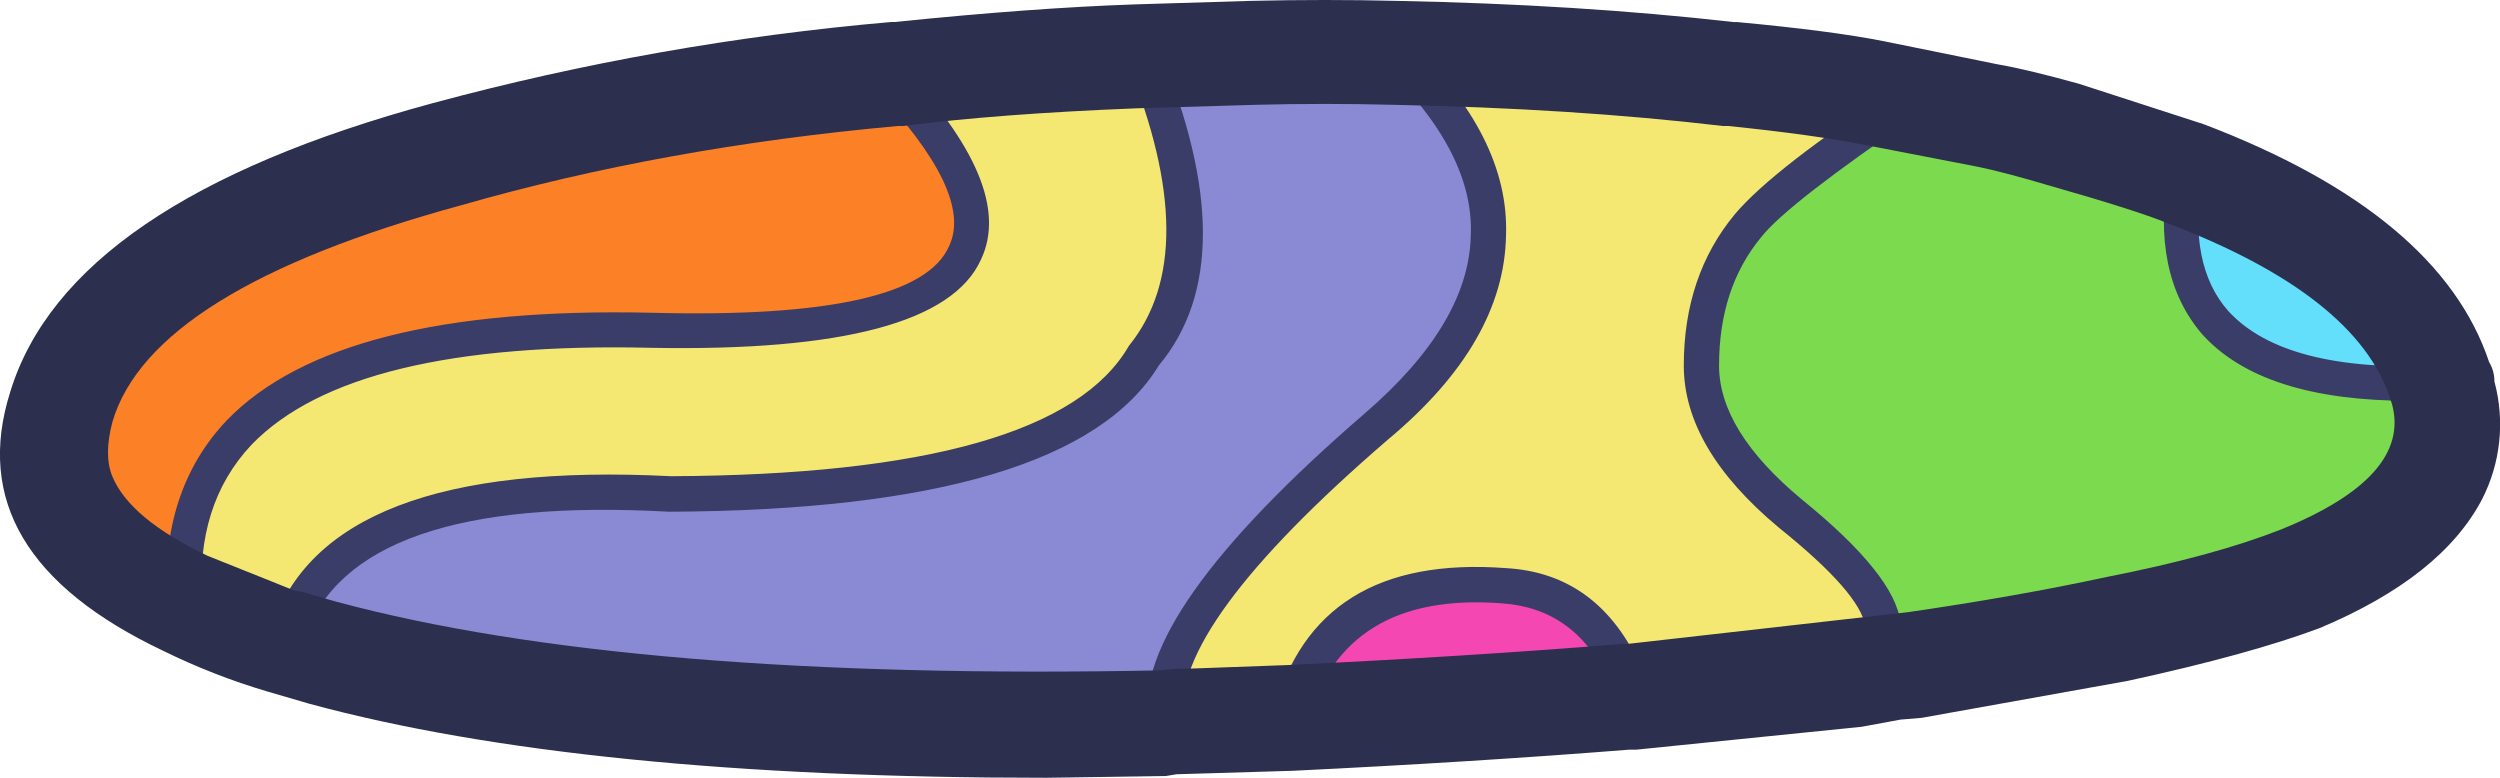
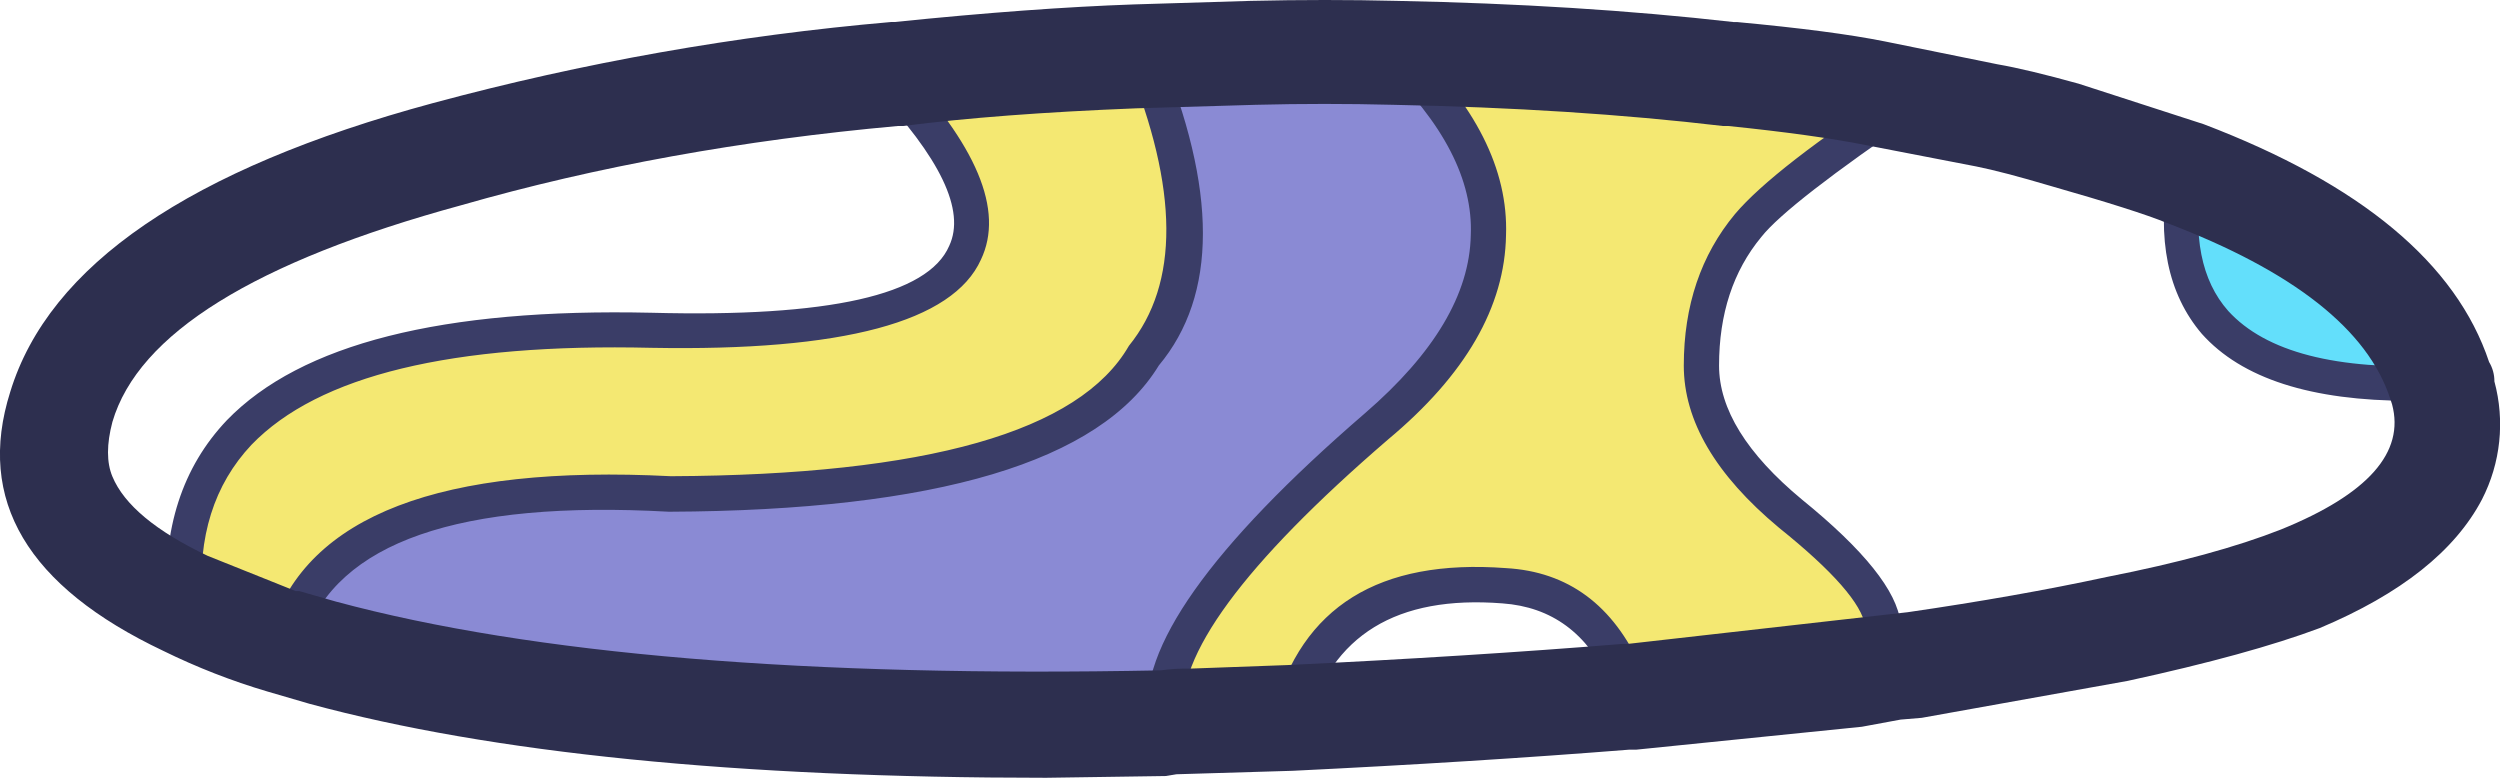
<svg xmlns="http://www.w3.org/2000/svg" version="1.0" id="Layer_1" x="0px" y="0px" viewBox="0 0 878.97 273.47" enable-background="new 0 0 878.97 273.47" xml:space="preserve">
  <title>groovyletters_0056</title>
-   <path fill="#FC8026" d="M157.21,54.2C77.923,76.067,32.707,105.797,21.56,143.39c-8.667,28.08,5.787,51,43.36,68.76  c-4.953-66.893,49.76-98.893,164.14-96c113.56,2.48,141.02-27.457,82.38-89.81l3.72-0.62C258.587,31.08,205.937,40.573,157.21,54.2z  " />
-   <path fill="#7CDA4E" d="M725.82,47.38L671.94,35C641.38,55.667,622.4,70.333,615,79c-11.147,13.627-16.72,30.143-16.72,49.55  c0,17.333,10.53,34.667,31.59,52c21.06,17.333,31.797,30.333,32.21,39c0.413,7.847-1.65,13.42-6.19,16.72l17.34-2.48  c20.233-2.893,43.977-7.023,71.23-12.39c28.08-6.193,49.553-12.193,64.42-18c40.88-16.933,57.603-39.027,50.17-66.28l-0.62-2.48  c-68.547,3.333-98.483-21.237-89.81-73.71C757.433,56.857,743.167,52.34,725.82,47.38z" />
  <path fill="#F4E872" d="M615,79c7.433-8.667,26.433-23.333,57-44l-12.39-2.48c-11.56-2.067-28.49-4.337-50.79-6.81h-0.62  c-36.34-4.127-75.57-6.603-117.69-7.43c45.833,44.187,43.77,88.163-6.19,131.93c-52.88,45.42-77.677,79.683-74.39,102.79l8.67,0.62  l35.31-1.24c9.493-34.253,34.473-49.713,74.94-46.38c19.82,1.24,34.067,11.77,42.74,31.59l1.86,7.43l79.9-8.05l2.48-0.62  c4.54-3.333,6.603-8.907,6.19-16.72c-0.413-8.667-11.15-21.667-32.21-39s-31.59-34.667-31.59-52  C598.227,109.15,603.82,92.607,615,79z" />
  <path fill="#8A8AD4" d="M401.87,19.51c19.407,47.073,19.613,82.173,0.62,105.3c-18.993,32.213-74.74,48.523-167.24,48.93  c-77.22-4.127-122.023,12.39-134.41,49.55v1.24l-0.62,1.24l13.63,3.72c70.613,19.007,169.307,27.267,296.08,24.78V253  c-3.333-23.127,21.443-57.4,74.33-102.82c49.967-43.773,52.03-87.75,6.19-131.93c-16.107-0.413-32.623-0.413-49.55,0L401.87,19.51z" />
  <path fill="#F4E872" d="M402.49,124.81c18.993-23.127,18.787-58.227-0.62-105.3h-2.47c-31.793,1.24-59.667,3.303-83.62,6.19  l-4.34,0.62c58.667,62.353,31.207,92.29-82.38,89.81c-114.387-2.893-169.1,29.107-164.14,96c13.213,5.78,24.777,10.323,34.69,13.63  l1.24-1.24v-1.22c12.387-37.167,57.19-53.683,134.41-49.55C327.753,173.337,383.497,157.023,402.49,124.81z" />
-   <path fill="#F447B2" d="M571.59,237.54c-8.667-19.82-22.913-30.35-42.74-31.59c-40.467-3.333-65.45,12.153-74.95,46.46  c42.533-2.067,81.97-4.543,118.31-7.43L571.59,237.54z" />
  <path fill="#63DFFB" d="M858.38,134.72c-9.5-29.733-39.44-54.307-89.82-73.72C759.893,113.453,789.833,138.027,858.38,134.72z" />
  <path fill="#3A3D67" d="M453.9,258.6c2.893,0,4.75-1.447,5.57-4.34c8.667-30.973,31.583-45.013,68.75-42.12  c17.353,1.24,29.947,10.527,37.78,27.86c1.653,3.713,4.337,4.747,8.05,3.1c3.713-1.24,4.747-3.923,3.1-8.05  c-9.913-22.3-25.81-34.07-47.69-35.31c-44.6-3.333-71.853,13.597-81.76,50.79c-0.827,4.127,0.62,6.81,4.34,8.05h1.86 M762.37,59.77  c-4.127,24.367-0.203,43.57,11.77,57.61c14.04,15.693,38.403,23.54,73.09,23.54h11.15c4.127,0,6.19-2.063,6.19-6.19  c-0.827-4.953-3.097-7.017-6.81-6.19c-36.34,1.653-61.117-4.747-74.33-19.2c-9.5-10.733-12.597-26.427-9.29-47.08  c0.827-4.127-0.84-6.603-5-7.43c-3.713-0.827-5.983,0.84-6.81,5 M610,75.26c-12,14.453-18,32.21-18,53.27  c0,19.407,11.15,38.407,33.45,57c19.033,15.267,29.16,26.823,30.38,34.67c0,4.953-0.827,8.257-2.48,9.91l-4.35,2.48  c-2.893,2.893-2.893,5.783,0,8.67c1.128,1.193,2.698,1.866,4.34,1.86l6.19-1.86c6.607-4.54,9.497-11.973,8.67-22.3  c-1.24-11.147-12.803-25.6-34.69-43.36c-19.407-16.107-29.11-31.8-29.11-47.08c0-18.167,4.957-33.24,14.87-45.22  c6.207-7.84,24.783-22.273,55.73-43.3c3.333-2.067,3.953-4.957,1.86-8.67c-2.067-2.893-4.957-3.307-8.67-1.24  C638.477,49.463,619.08,64.52,610,75.26 M494.78,13.94c-3.333-2.48-6.223-2.48-8.67,0c-2.893,2.893-2.893,5.783,0,8.67  c21.473,20.667,31.807,40.693,31,60.08c-0.413,20.667-12.8,41.52-37.16,62.56c-54.527,47.073-79.933,82.99-76.22,107.75v1.24  c0,4.127,2.063,6.19,6.19,6.19c4.127,0,6.19-2.063,6.19-6.19v-1.86c-2.887-21.453,21.077-54.067,71.89-97.84  c27.253-22.713,41.087-46.663,41.5-71.85C530.307,59.563,518.733,36.647,494.78,13.94 M315.78,22c-2.893-2.893-5.783-2.893-8.67,0  s-2.887,5.783,0,8.67c23.54,24.773,32.417,43.357,26.63,55.75c-7.433,17.333-42.327,25.18-104.68,23.54  c-73.507-1.66-123.267,10.93-149.28,37.77c-15.693,16.52-22.713,38.187-21.06,65c0,3.713,2.063,5.57,6.19,5.57h0.62  c3.713,0,5.57-2.27,5.57-6.81c-1.653-22.713,4.127-41.09,17.34-55.13c23.54-24.367,70.41-35.723,140.61-34.07  c67.333,1.24,105.943-9.093,115.83-31c8.26-17.333-1.443-40.457-29.11-69.37 M407.44,16.92c-1.24-3.713-3.923-4.747-8.05-3.1  c-3.713,1.653-4.747,4.337-3.1,8.05c18.167,44.6,18.373,77.84,0.62,99.72c-17.333,30.147-71,45.427-161,45.84  c-80.933-4.127-127.803,13.837-140.61,53.89l-0.62,0.62L94,225.77c0,4.127,2.063,6.19,6.19,6.19c2.893,0,4.957-1.447,6.19-4.34  l0.62-3.1c11.56-33.86,54.3-48.727,128.22-44.6c94.153-0.413,151.553-17.55,172.2-51.41c20.667-24.767,20.677-61.937,0.03-111.51  L407.44,16.92z" />
  <path fill="#2D2F4F" d="M152.25,36.24C66.75,59.36,17.197,93.22,3.59,137.82c-12,38,5.963,68.35,53.89,91.05  c11.751,5.769,23.967,10.536,36.52,14.25l14.87,4.34c64,17.333,150.303,26,258.91,26l42.12-0.62l3.72-0.62l40.9-1.22  c42.533-2.067,81.97-4.543,118.31-7.43h2.48l79.28-8.05l13.63-2.52l7.43-0.62l72.47-13c28.493-6.193,51-12.387,67.52-18.58  c28.493-12,47.493-27.073,57-45.22c6.568-12.801,8.123-27.593,4.36-41.48c0.02-2.398-0.624-4.755-1.86-6.81  c-11.56-34.667-45.007-62.54-100.34-83.62l-44-14.25c-12-3.333-21.497-5.603-28.49-6.81l-39.64-8.05  c-12.387-2.48-29.72-4.75-52-6.81h-1.24c-36.373-4.133-75.827-6.613-118.36-7.44c-16.52-0.413-33.657-0.413-51.41,0l-40.88,1.24  c-23.953,0.827-52.033,2.89-84.24,6.19h-1.24c-54.403,4.721-108.281,14.255-161,28.49 M39.52,167.55  c-2.067-4.953-2.067-11.353,0-19.2c9.087-30.973,49.967-56.37,122.64-76.19c47.487-13.627,98.69-22.917,153.61-27.87h1.86  c22.3-2.86,49.557-4.927,81.77-6.2l42.12-1.24c16.107-0.413,32.21-0.413,48.31,0c42.113,0.827,80.723,3.307,115.83,7.44h1.86  c20.233,2.067,36.543,4.337,48.93,6.81l38.4,7.43c6.193,1.24,14.86,3.51,26,6.81c20.233,5.78,33.86,10.113,40.88,13  c44.6,16.933,70.823,37.58,78.67,61.94l0.62,1.86c4.54,16.933-8.46,31.6-39,44c-15.693,6.193-36.133,11.767-61.32,16.72  c-21.06,4.54-44.393,8.67-70,12.39l-98.49,11.15h-1.86c-35.513,2.893-74.743,5.37-117.69,7.43l-34.07,1.24  c-3.521-0.066-7.041,0.142-10.53,0.62c-124.293,2.48-220.92-5.573-289.88-24.16l-13-3.72h-1.24L73,195.42  C54.807,186.753,43.647,177.463,39.52,167.55z" />
</svg>